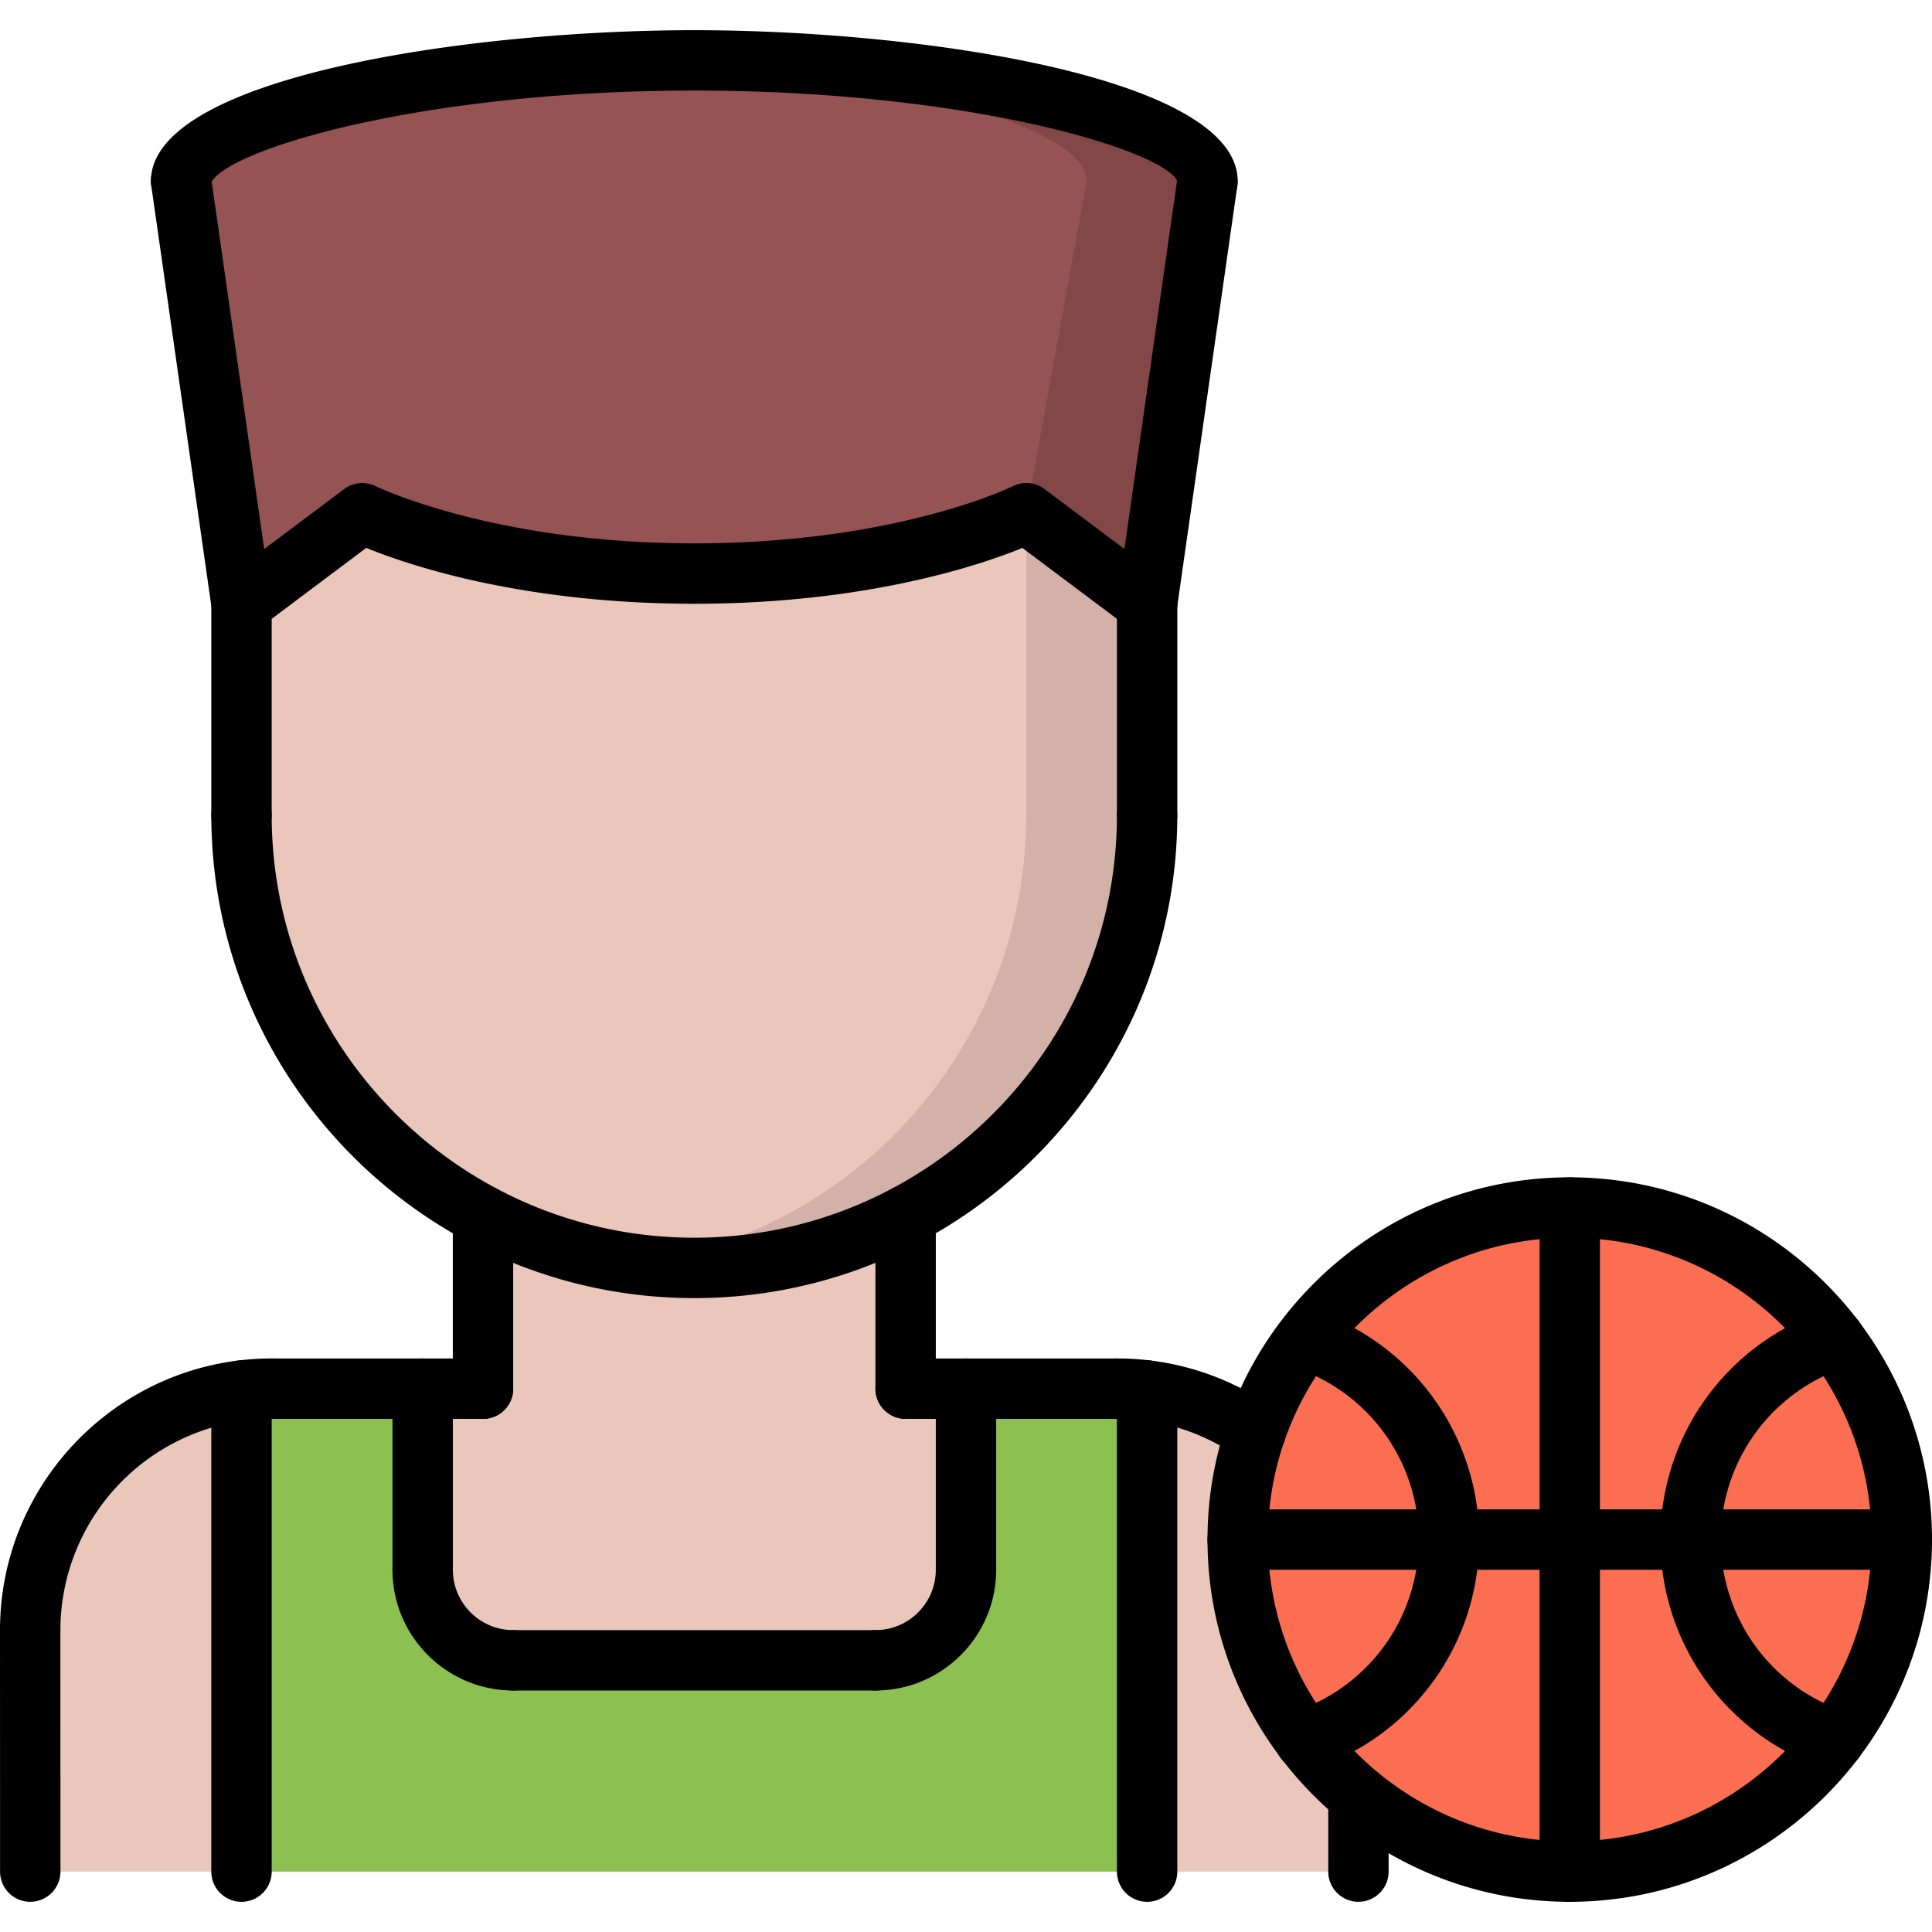
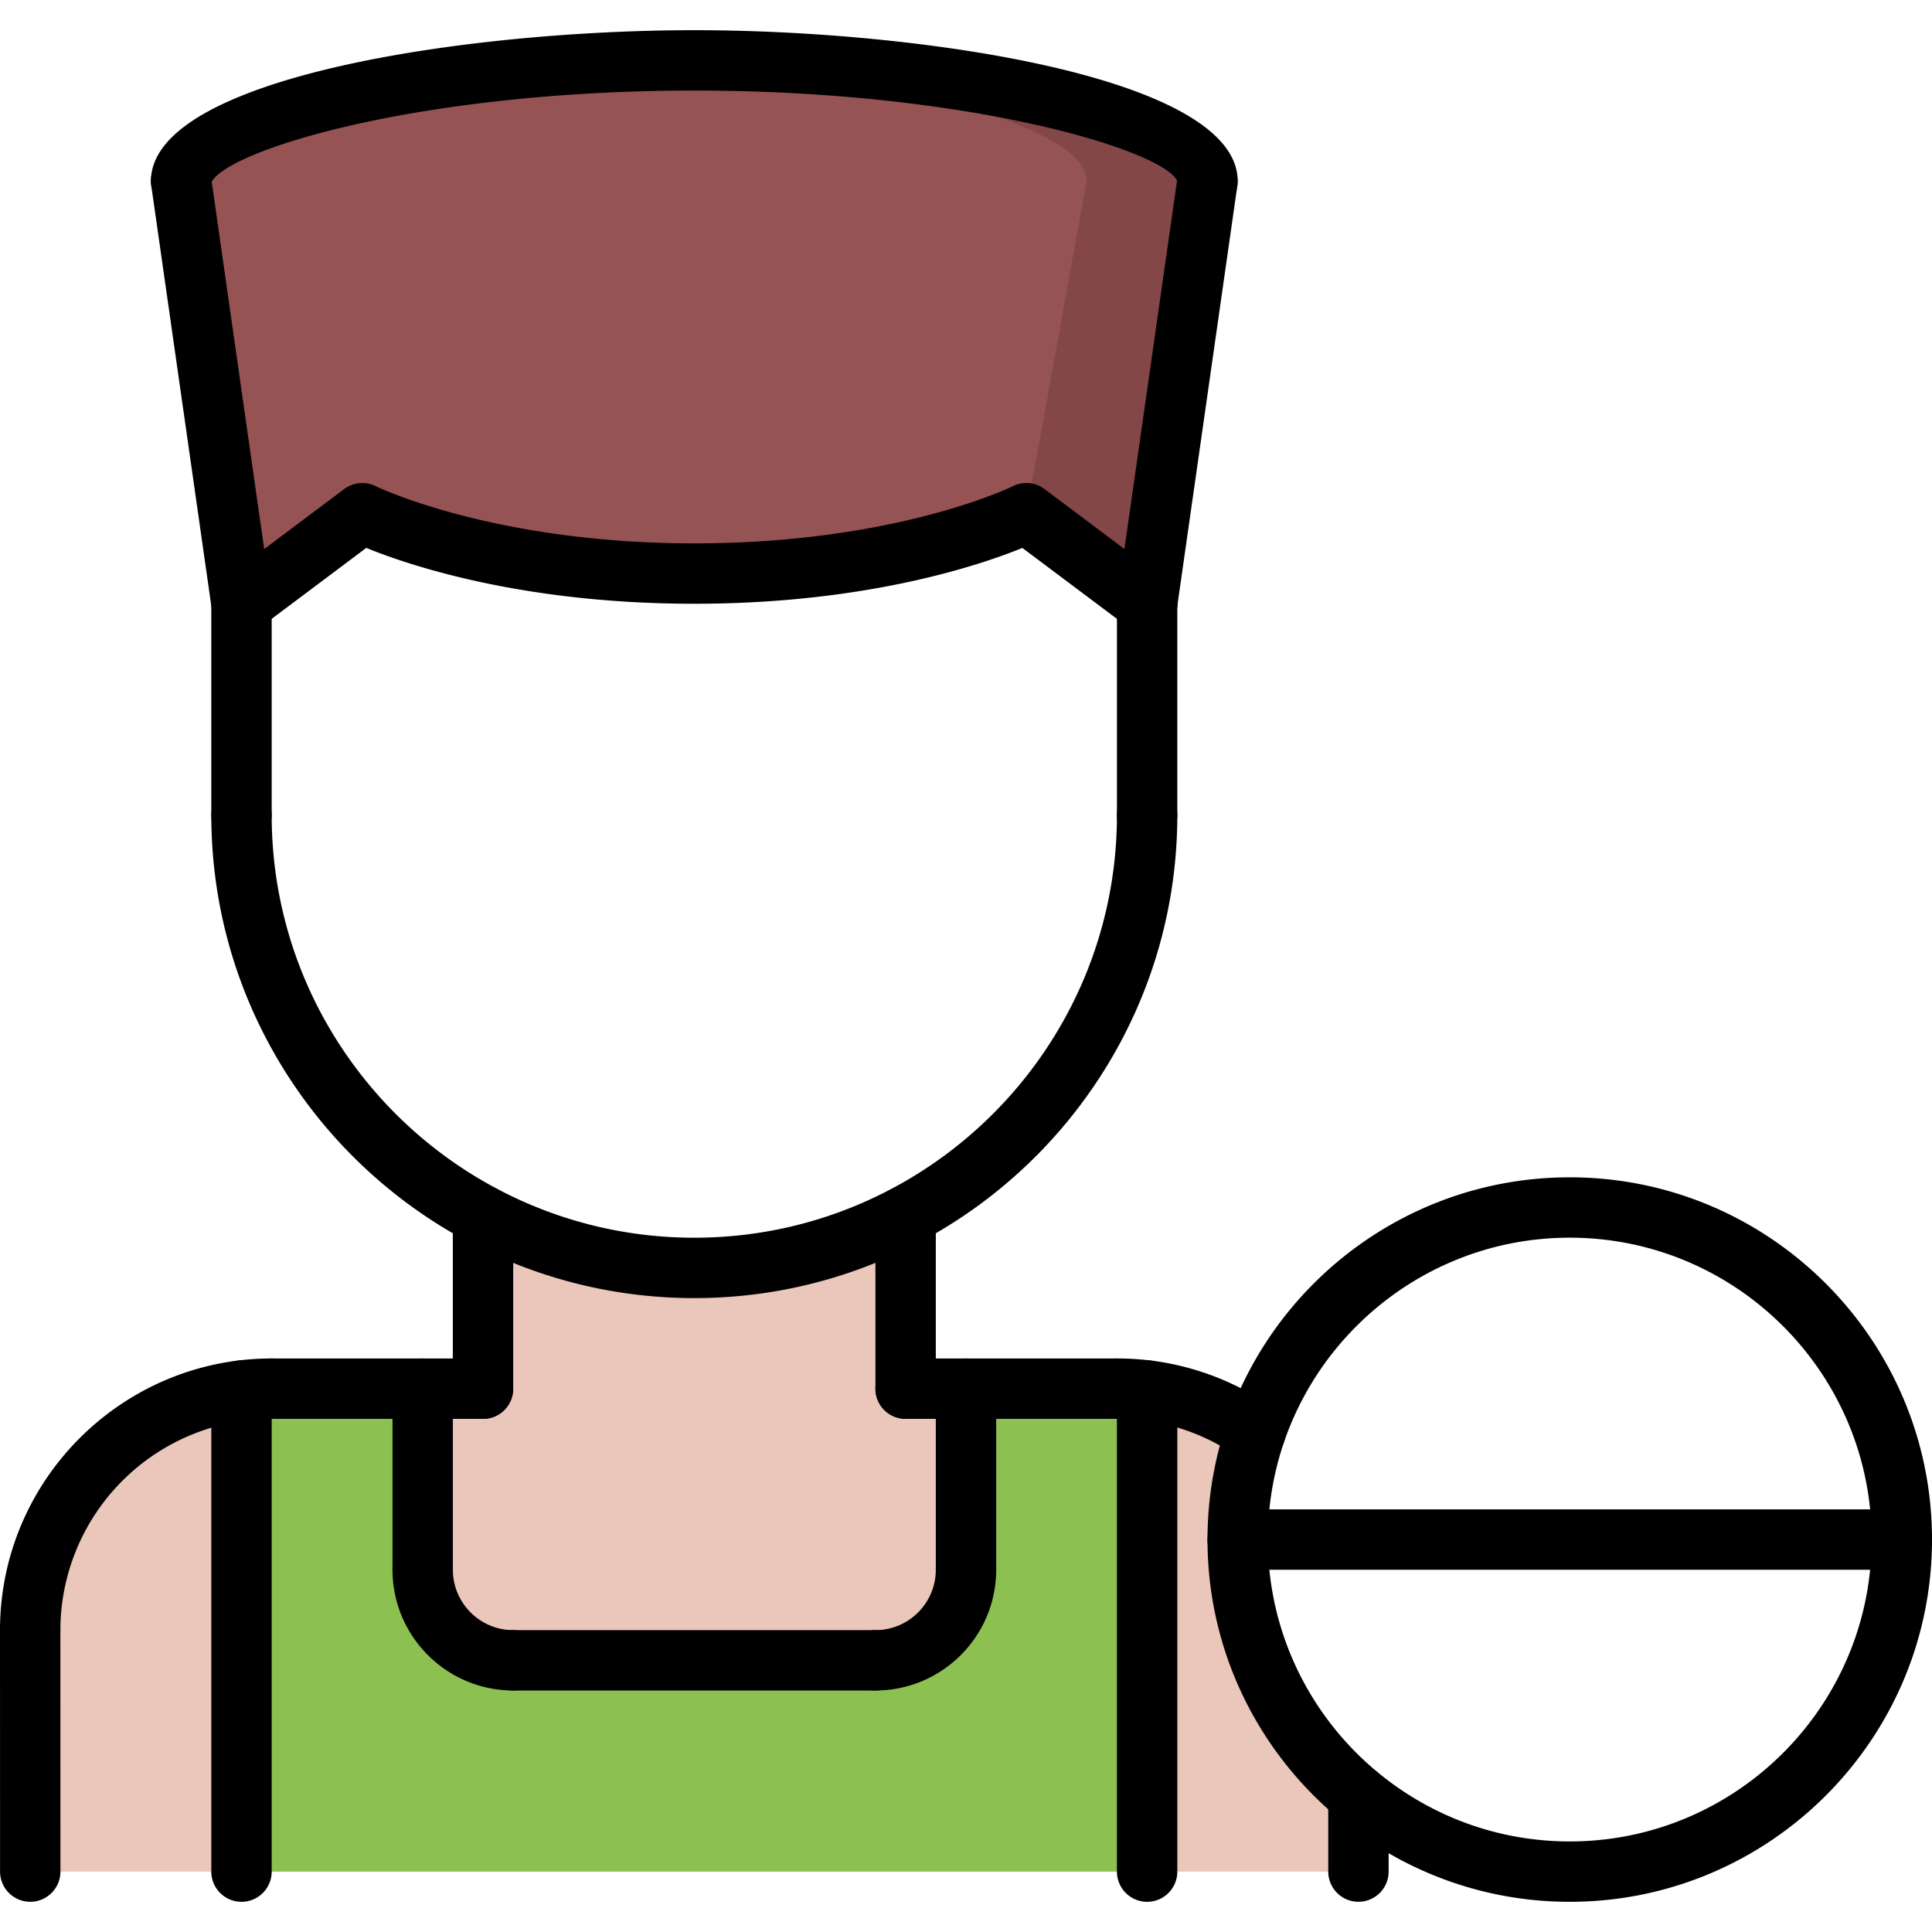
<svg xmlns="http://www.w3.org/2000/svg" width="64" height="64" xml:space="preserve">
  <path fill="#EAC6BB" d="M32 46v6c0 1.66-1.34 3-3 3H17c-1.65 0-3-1.34-3-3v-6h2v-5.73c2.09 1.1 4.47 1.73 7 1.73s4.91-.63 7-1.73V46h2z" />
-   <path fill="#EAC6BB" d="M38 20v7c0 5.76-3.24 10.76-8 13.27-2.09 1.1-4.47 1.73-7 1.73s-4.91-.63-7-1.73C11.24 37.76 8 32.76 8 27v-7l4-3s4 2 11 2 11-2 11-2l4 3z" />
-   <path fill="#D3B1A9" d="m34 17-.004.002V27a14.984 14.984 0 0 1-12.998 14.864A14.985 14.985 0 0 0 30 40.27c4.76-2.51 8-7.51 8-13.27v-7l-4-3z" />
  <path fill="#EAC6BB" d="M8 46.06V62H1v-8c0-4.08 3.05-7.45 7-7.94z" />
-   <path fill="#FC6E51" d="M60.77 44.36C58.76 41.71 55.58 40 52 40s-6.76 1.71-8.77 4.36A10.995 10.995 0 0 0 41 51c0 2.5.83 4.79 2.23 6.64.52.68 1.12 1.3 1.77 1.85A10.97 10.97 0 0 0 52 62c3.58 0 6.76-1.71 8.77-4.36C62.17 55.79 63 53.49 63 51c0-2.5-.83-4.79-2.23-6.64z" />
  <path fill="#EAC6BB" d="M38 62V46.07c1.33.16 2.55.649 3.59 1.38-.38 1.11-.59 2.31-.59 3.55 0 2.5.83 4.79 2.23 6.64.52.68 1.12 1.3 1.77 1.85V62h-7z" />
  <path fill="#965353" d="m40 6-2 14-4-3s-4 2-11 2-11-2-11-2l-4 3L6 6c0-2 8-4 17-4s17 2 17 4z" />
  <path fill="#844747" d="M23 2c-.675 0-1.341.015-2.002.036C29.148 2.304 35.996 4.15 35.996 6L34 17l4 3 2-14c0-2-8-4-17-4z" />
  <path fill="#8CC152" d="M38 46.07V62H8V46.06c.33-.04.66-.06 1-.06h5v6c0 1.66 1.35 3 3 3h12c1.66 0 3-1.34 3-3v-6h5c.34 0 .67.02 1 .07z" />
  <g>
    <path d="M1 55.003a1 1 0 0 1-1-1c0-4.964 4.038-9.002 9.002-9.002a1 1 0 1 1 0 2A7.01 7.01 0 0 0 2 54.003a1 1 0 0 1-1 1zM41.589 48.445a1 1 0 0 1-.573-.181A6.957 6.957 0 0 0 37 47.001a1 1 0 1 1 0-2 8.96 8.96 0 0 1 5.164 1.624 1.001 1.001 0 0 1-.575 1.82z" />
    <path d="m16 47.002-6.998-.001a1 1 0 1 1 0-2l6.998.001a1 1 0 1 1 0 2zM37 47.002l-7-.001a1 1 0 1 1 0-2l7 .001a1 1 0 1 1 0 2zM1.002 62.999a1 1 0 0 1-1-1L0 54.003a1 1 0 1 1 2 0l.002 7.996a1 1 0 0 1-1 1zM45 62.999a1 1 0 0 1-1-1v-2.514a1 1 0 1 1 2 0v2.514a1 1 0 0 1-1 1z" />
    <path d="M16 47.002a1 1 0 0 1-1-1v-5.731a1 1 0 1 1 2 0v5.731a1 1 0 0 1-1 1zM30 47.001a1 1 0 0 1-1-1v-5.73a1 1 0 1 1 2 0v5.73a1 1 0 0 1-1 1z" />
    <path d="M23 43.001c-8.822 0-16-7.178-16-16a1 1 0 1 1 2 0c0 7.72 6.28 14 14 14s14-6.28 14-14a1 1 0 1 1 2 0c0 8.822-7.178 16-16 16z" />
    <path d="M8 28.001a1 1 0 0 1-1-1V20a1 1 0 1 1 2 0v7.001a1 1 0 0 1-1 1zM38 28.001a1 1 0 0 1-1-1V20a1 1 0 1 1 2 0v7.001a1 1 0 0 1-1 1z" />
    <path d="M7.999 21a1 1 0 0 1-.989-.858l-2-14a1 1 0 0 1 1.98-.284l2 14A1 1 0 0 1 7.999 21zM38.001 21a1 1 0 0 1-.992-1.142l2-14a1.001 1.001 0 0 1 1.981.283l-2 14a1 1 0 0 1-.989.859z" />
    <path d="M5.995 7.033C5.442 7.033 5 6.553 5 6c0-3.449 10.525-5 18-5s18 1.551 18 5a1 1 0 1 1-2 0c-.451-1.015-6.88-3-16-3S7.451 4.985 6.99 6.066c0 .552-.443.967-.995.967zM37.999 21a.994.994 0 0 1-.599-.2l-3.533-2.649C32.487 18.714 28.709 20 23 20s-9.487-1.286-10.867-1.85L8.6 20.8a1 1 0 0 1-1.199-1.599l4-3a1.003 1.003 0 0 1 1.047-.095C12.483 16.123 16.357 18 23 18c6.687 0 10.515-1.875 10.553-1.895a.997.997 0 0 1 1.047.095l4 3a.998.998 0 0 1 .2 1.399.995.995 0 0 1-.801.401zM8 63a1 1 0 0 1-1-1V46.063a1 1 0 1 1 2 0V62a1 1 0 0 1-1 1zM14.002 53a1 1 0 0 1-1-1v-5.998a1 1 0 1 1 2 0V52a1 1 0 0 1-1 1zM32 53a1 1 0 0 1-1-1v-5.998a1 1 0 1 1 2 0V52a1 1 0 0 1-1 1zM38 63a1 1 0 0 1-1-1V46.064a1 1 0 1 1 2 0V62a1 1 0 0 1-1 1z" />
    <path d="M17.002 56c-2.206 0-4-1.794-4-4a1 1 0 1 1 2 0c0 1.103.897 2 2 2a1 1 0 1 1 0 2zM29 56a1 1 0 1 1 0-2c1.103 0 2-.897 2-2a1 1 0 1 1 2 0c0 2.206-1.794 4-4 4z" />
    <path d="M29 56H17.002a1 1 0 1 1 0-2H29a1 1 0 1 1 0 2zM52 63c-6.617 0-12-5.383-12-12s5.383-12 12-12 12 5.383 12 12-5.383 12-12 12zm0-22c-5.514 0-10 4.486-10 10s4.486 10 10 10 10-4.486 10-10-4.486-10-10-10z" />
-     <path d="M60.77 58.636a.988.988 0 0 1-.319-.053c-3.259-1.1-5.448-4.146-5.448-7.583s2.19-6.484 5.45-7.583a.998.998 0 0 1 1.267.628.999.999 0 0 1-.628 1.267 6.001 6.001 0 0 0-.002 11.376 1 1 0 0 1-.32 1.948zM43.23 58.636a.999.999 0 0 1-.319-1.948 6.001 6.001 0 0 0 .002-11.376 1 1 0 0 1 .639-1.895C46.811 44.517 49 47.563 49 51s-2.19 6.484-5.45 7.583a.994.994 0 0 1-.32.053zM52 63a1 1 0 0 1-1-1V40a1 1 0 1 1 2 0v22a1 1 0 0 1-1 1z" />
    <path d="M63 52H41a1 1 0 1 1 0-2h22a1 1 0 1 1 0 2z" />
  </g>
</svg>